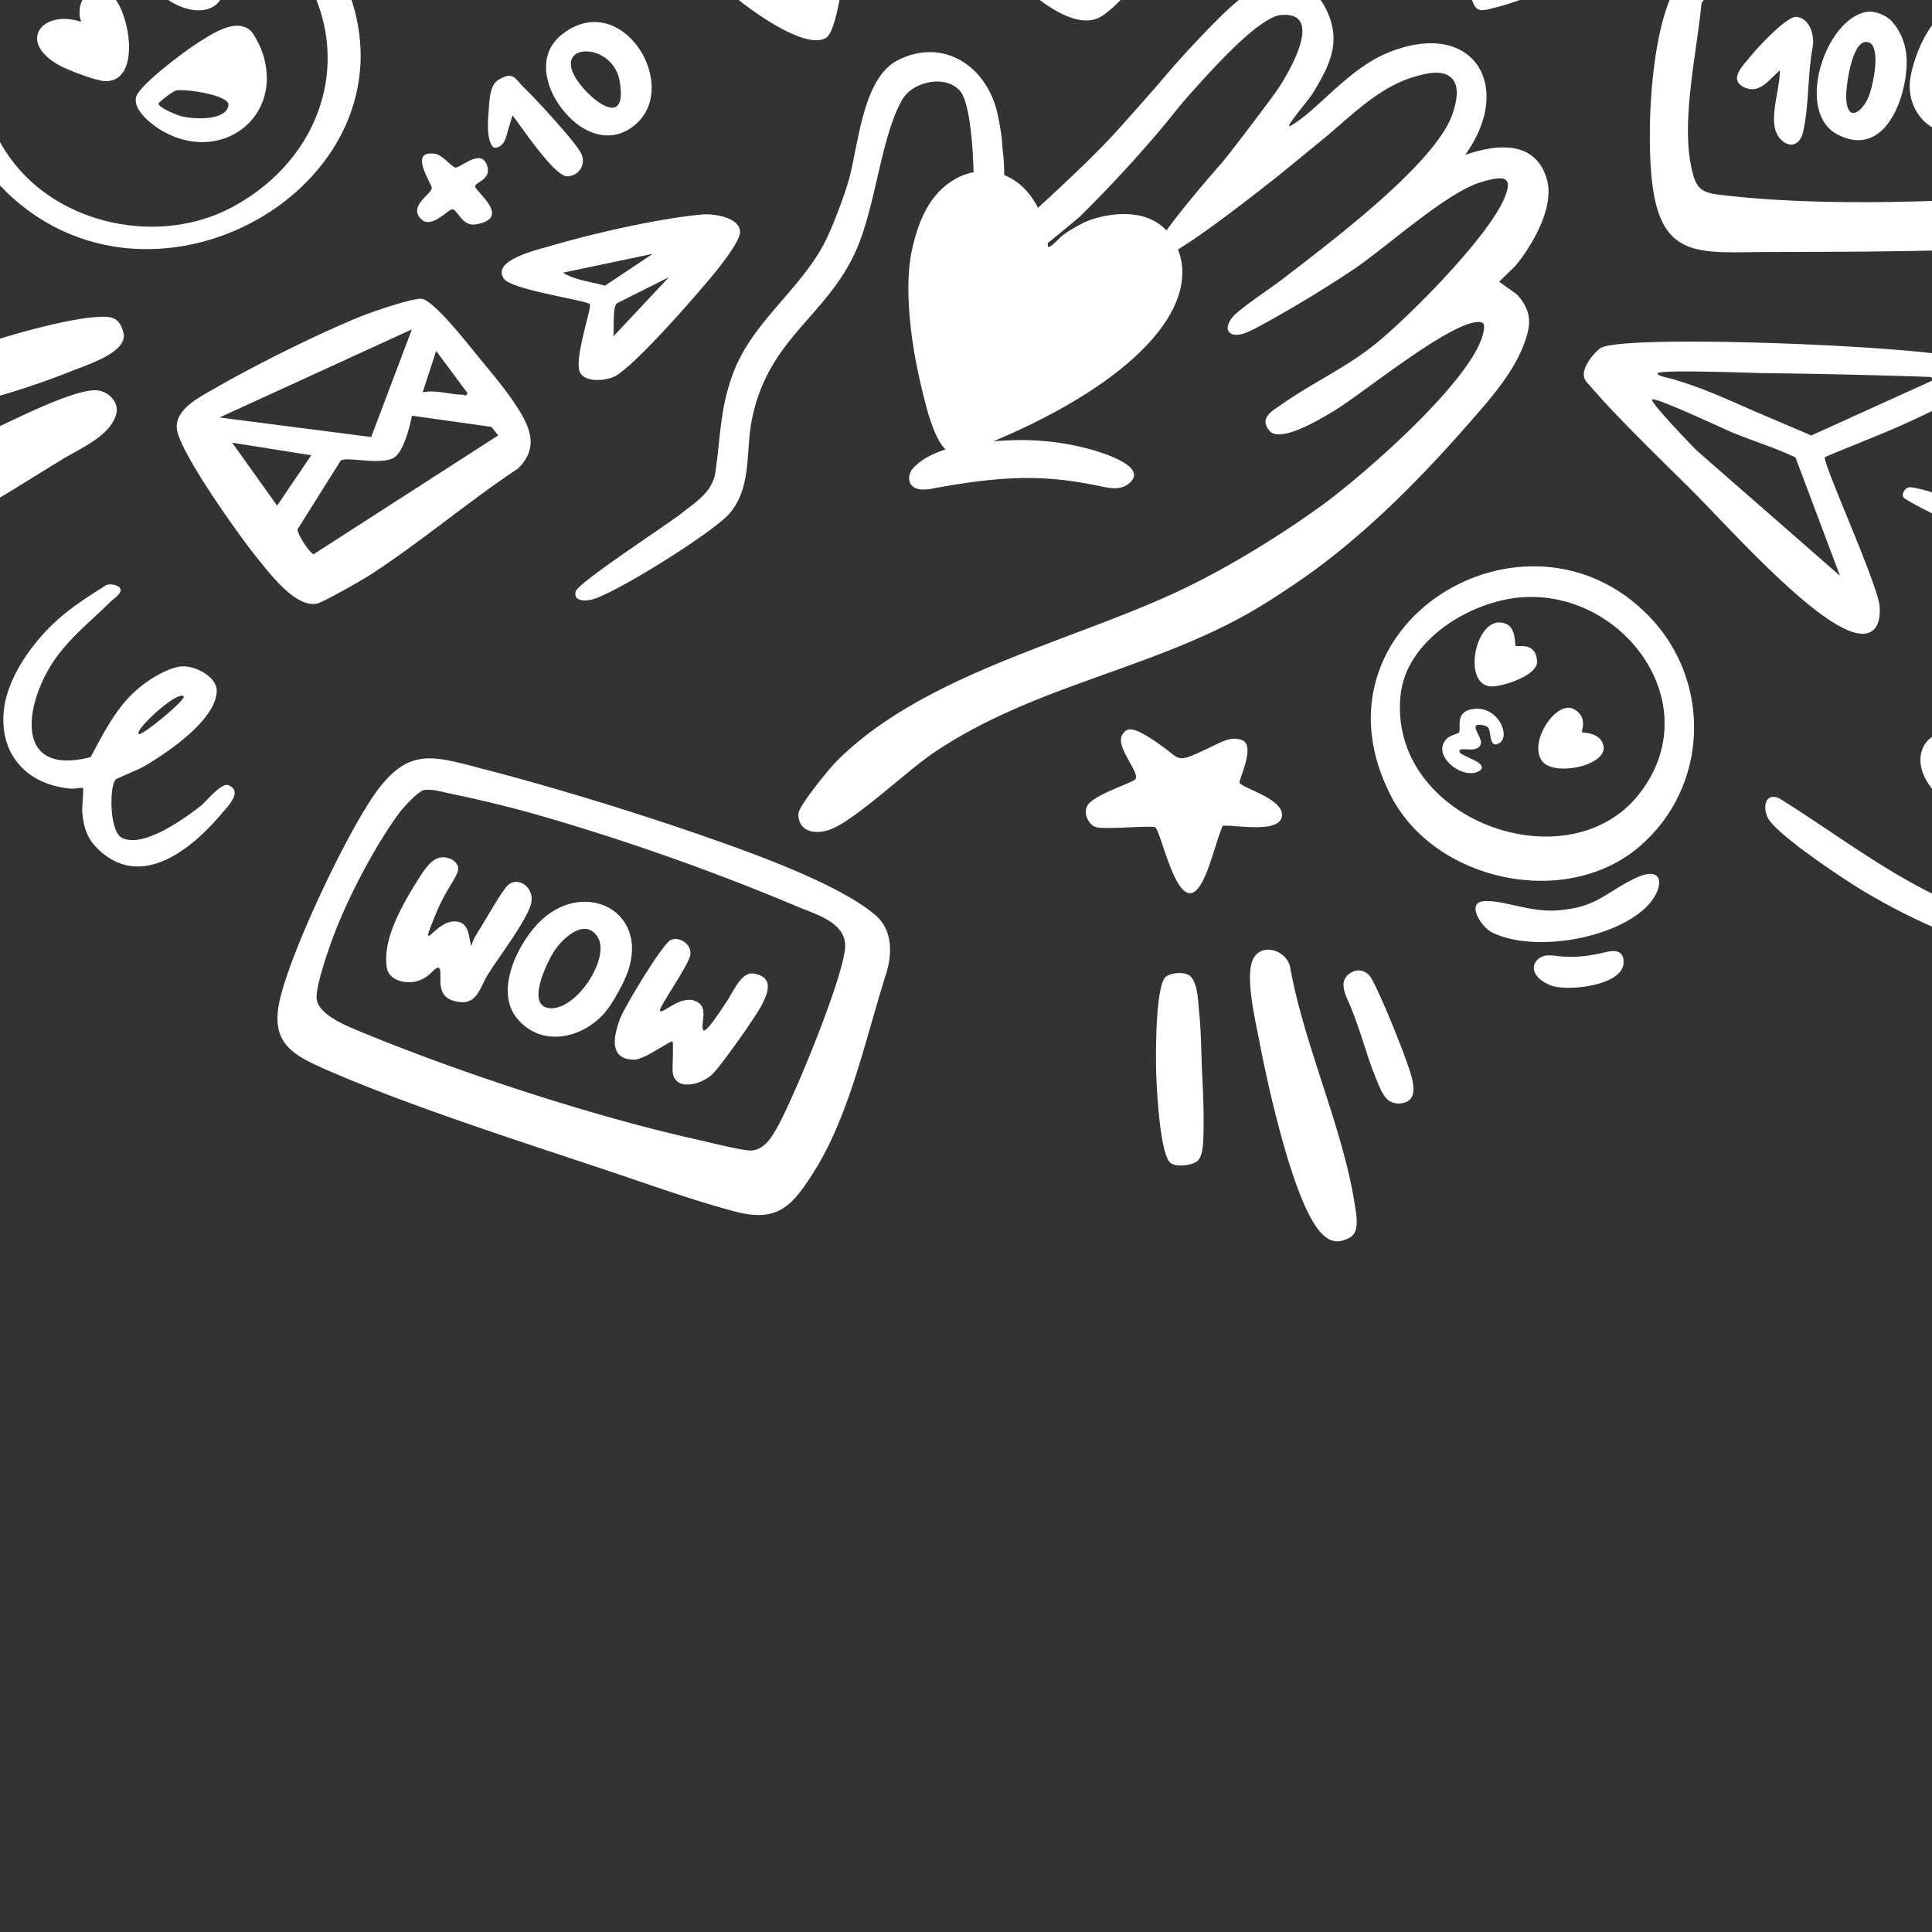
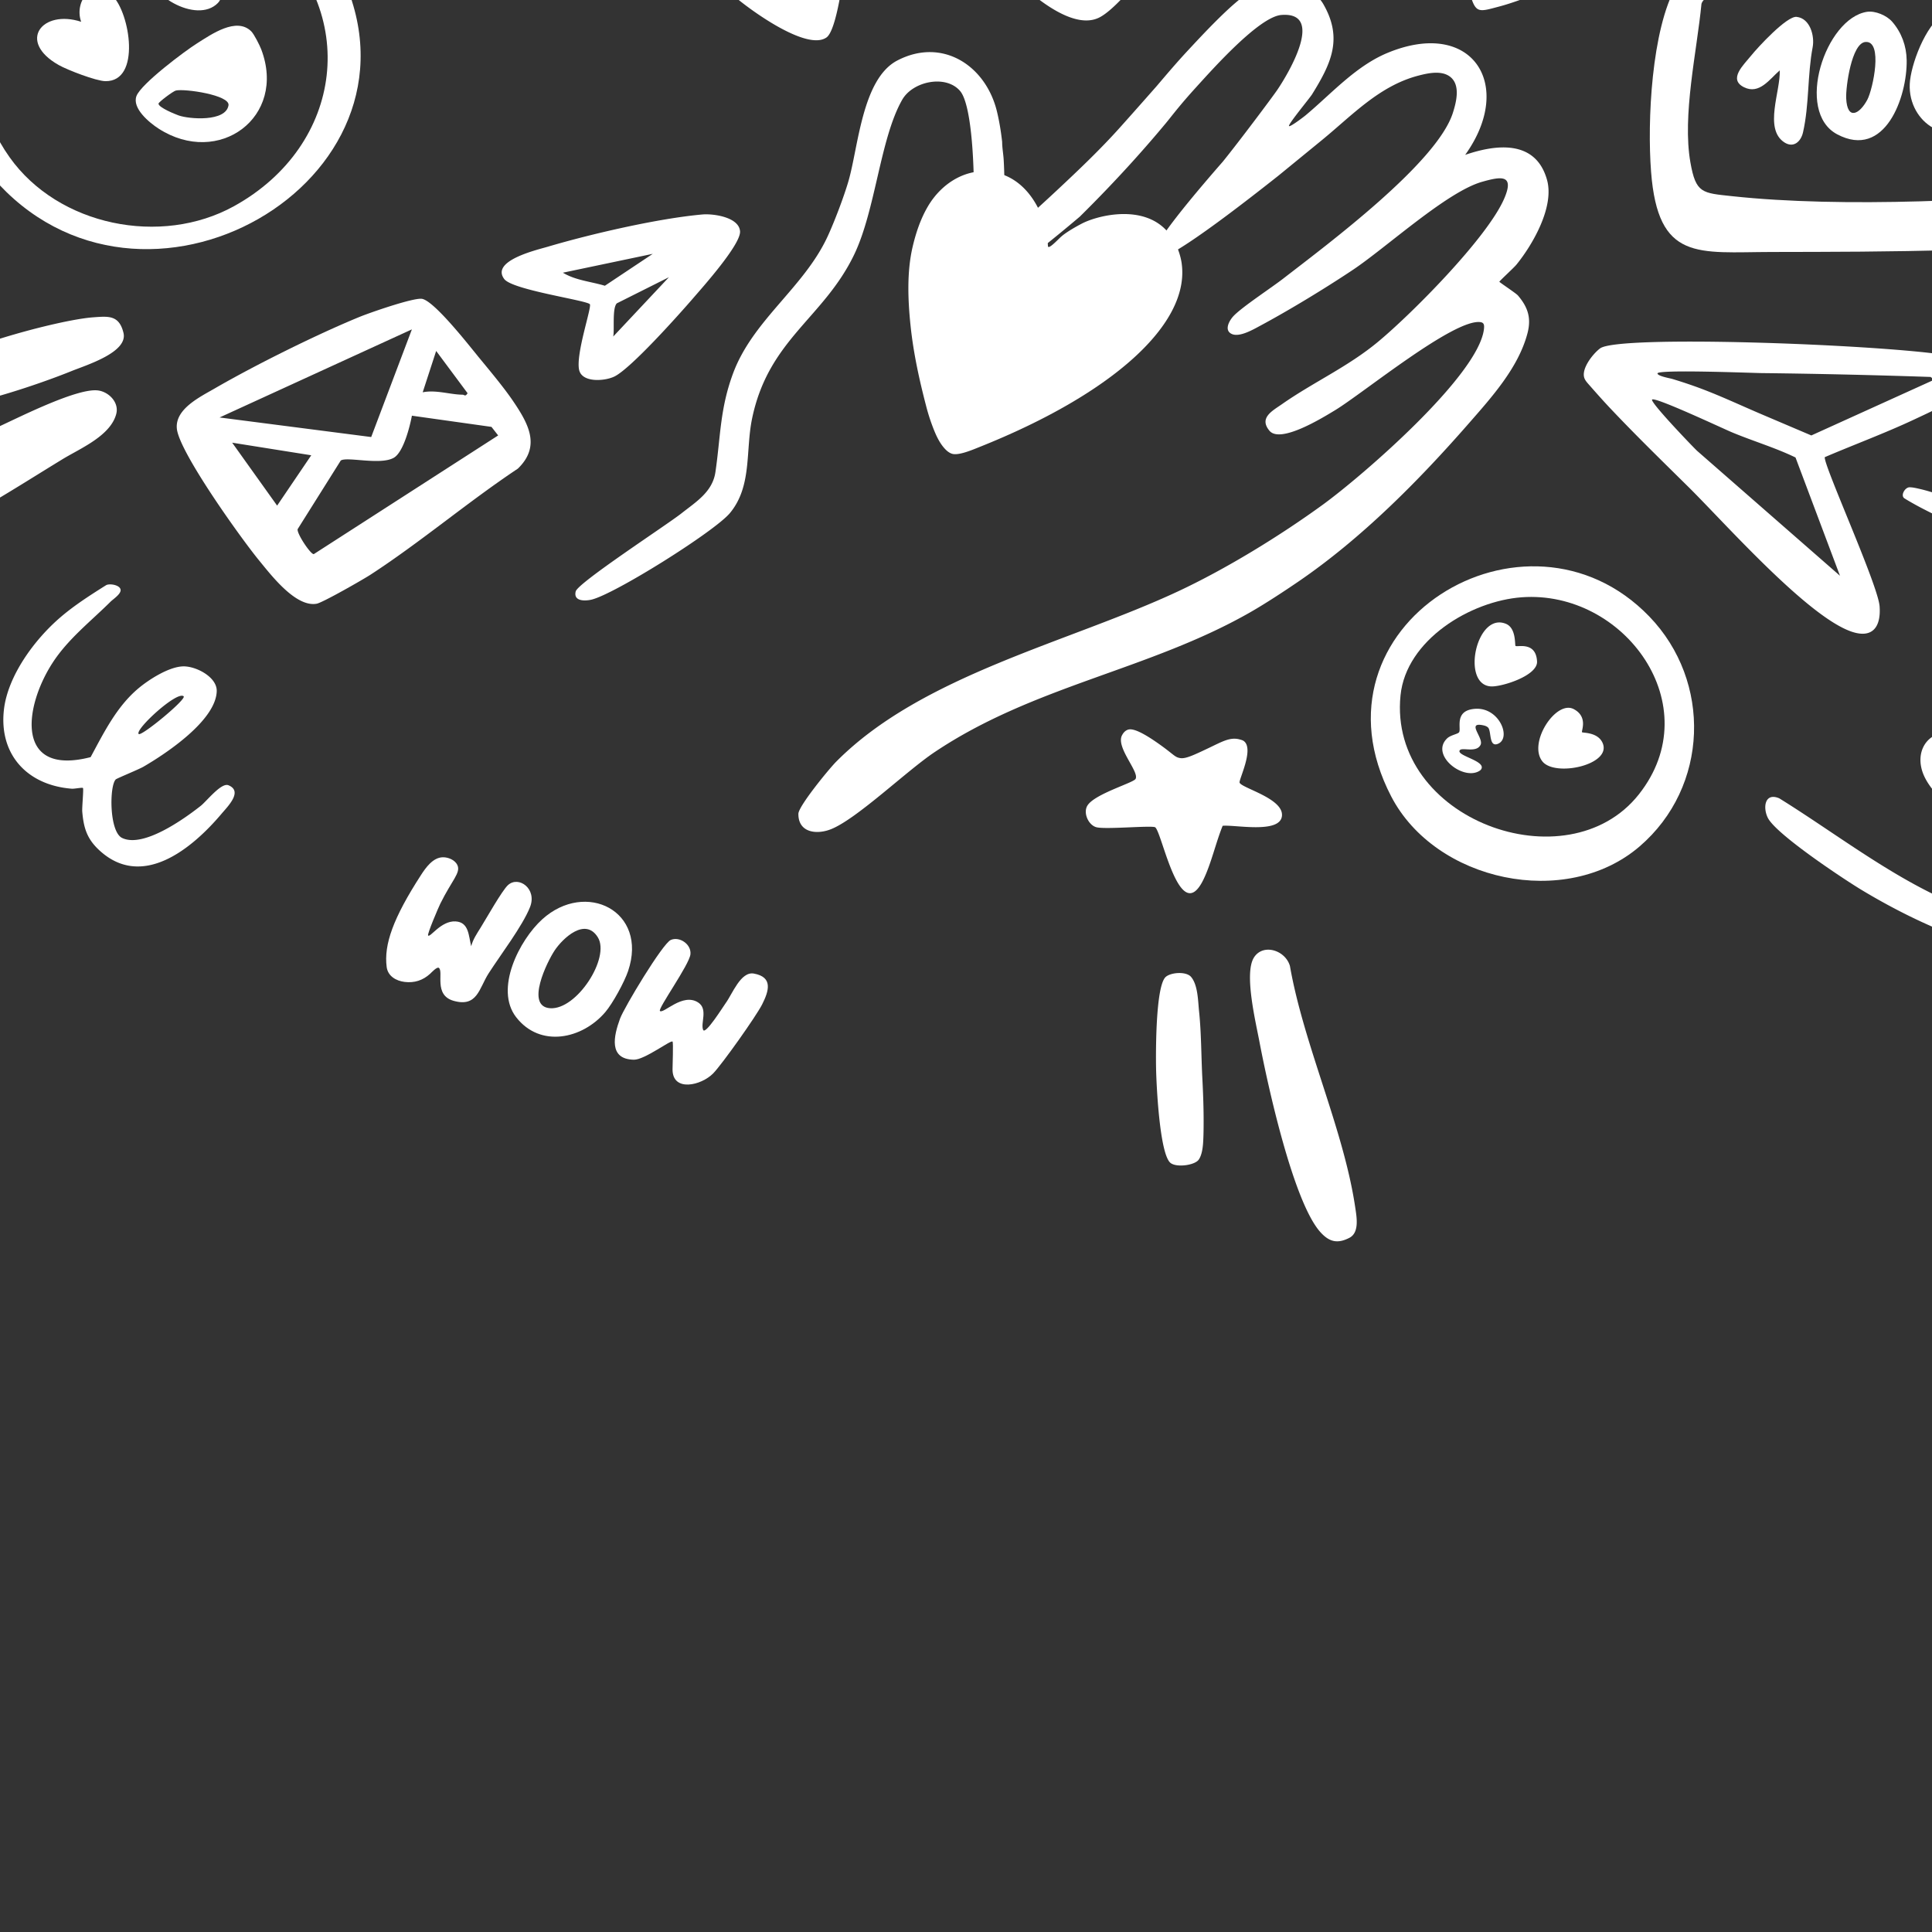
<svg xmlns="http://www.w3.org/2000/svg" width="400" height="400" fill="none" viewBox="0 0 400 400">
  <rect x="0" y="0" width="400" height="400" fill="#333333" stroke="none" />
  <g clip-path="url(#a)">
    <path fill="#fff" d="M245.815-17.32c-3.816 5.007-13.051 18.126-18.048 20.856-5.258 2.873-13.283-3.838-17.08-7.397-11.133-10.435-25.087-36.883-27.811-51.858-2.248-12.348-1.642-26.626 6.613-36.761 13.412-16.472 30.053-.674 37.777 12.466 11.919-12.404 39.442-19.675 43.547 3.706 3.576 20.376-13.324 43.679-24.995 58.99l-.003-.002ZM338.707-43.898c3.62-1.31 7.495-2.064 11.365-1.89 3.495.157 7.244 1.289 9.717 3.873 2.315 2.42 3.191 5.743 3.048 9.028-.167 3.79-3.109 8.363-5.815 10.963-7.371 7.09-36.441 20.59-46.6 23.268-4.409 1.164-4.905 1.55-6.212-3.086-4.668-16.56-1.315-50.553 17.59-57.396 6.791-2.458 15.463-.633 16.872 9.535.294 2.115-.229 5.802.038 5.708l-.003-.003ZM98.832 73.616c2.345 2.86 5.414 6.487 7.446 9.494 3.11 4.609 5.749 9.27.936 13.917-10.257 6.823-20.247 15.296-30.52 21.966-1.558 1.01-9.882 5.772-11.127 5.999-4.326.786-9.414-5.902-11.92-8.953-3.71-4.514-16.56-22.448-17.032-27.288-.396-4.064 4.733-6.53 7.853-8.336 8.403-4.861 21.15-11.189 29.949-14.795 2.226-.91 10.99-3.948 12.879-3.759 2.444.245 9.653 9.454 11.54 11.755h-.004Zm-13.555-5.422L45.46 86.433l31.393 4.05 8.424-22.289Zm2.237 13.027c2.751-.56 5.646.477 8.262.496.375 0 .542.488 1.033-.307l-6.506-8.75-2.786 8.558-.003.003Zm15.628 8.934-1.388-1.774-16.474-2.317c-.423 2.258-1.757 7.589-3.76 8.718-2.81 1.584-9.685-.302-10.97.566l-8.923 14.199c-.24.865 2.708 5.285 3.341 5.177l38.171-24.572.003.003Zm-38.704 4.104-16.37-2.606 9.309 13.03 7.063-10.421-.002-.003ZM411.589 106.12c19.546 7.983 49.726 27.946 58.183 47.829 9.572 22.511-9.098 33.967-29.682 30.226-.938-.169-5.92-1.924-6.109-1.668-.237.321.116 1.032.178 1.364.116.609.091 1.159.035 1.781-.315 3.433-1.507 6.972-4.269 9.195-2.056 1.655-4.676 2.369-7.268 2.558-6.53.474-13.208-1.741-19.19-4.116-5.789-2.298-11.381-5.117-16.752-8.267-.488-.286-.973-.577-1.458-.871-3.721-2.258-17.525-11.415-19.241-14.816-1.081-2.146-.628-5.339 2.368-4.045 13.607 8.41 28.057 20.187 43.72 24.394 4.565 1.226 16.851 3.5 16.687-4.018-.143-6.457-3.374-5.749-7.969-8.055-6.676-3.35-19.641-10.152-22.583-17.248-1.882-4.538.565-9.02 5.791-8.785 8.586.388 19.748 11.178 24.518 17.929.66.932 3.188 5.751 3.493 5.91.735.388 4.279 1.361 5.338 1.638 14.493 3.789 35.815 1.426 27.555-19.007-7.041-17.419-32.716-35.529-48.936-44.126-3.913-2.072-8.026-3.808-12.019-5.721-3.277-1.569-6.56-3.094-9.659-5.002-.932-.574.081-2.312 1.027-2.309.614 0 1.237.142 1.835.275 1.811.401 3.587.983 5.344 1.576a171.358 171.358 0 0 1 8.872 3.296l.199.081-.008.002Zm6.621 60.881c-2.705-2.709-7.629-6.603-11.151-8.017-1.552-.626-3.476-1.493-1.738.622 3.762 4.581 10.318 8.141 15.63 10.607-.781-1.148-1.762-2.237-2.741-3.212Z" />
    <path fill="#fff" d="M408.199 75.364c.967 1.213 1.102 3.87-.089 5.115-1.595 1.668-9.311 5.206-11.844 6.395-6.018 2.824-12.351 5.16-18.463 7.777-.321 1.544 11.009 26.402 11.346 30.865.315 4.193-1.394 6.702-5.67 5.303-9.16-2.994-26.424-22.615-33.964-30.058-5.441-5.374-10.928-10.715-16.178-16.28-1.514-1.604-2.969-3.256-4.427-4.913-.316-.358-.639-.725-.833-1.164-.862-1.949 1.749-5.196 3.21-6.277 3.797-2.813 56.433-.875 71.196 1.326 1.253.186 4.991 1.005 5.716 1.914v-.003Zm-7.718 3.247-.774-.568c-11.663-.391-23.329-.666-35.001-.798-1.684-.019-21.54-.8-21.54.067 0 .556 2.622 1.01 3.048 1.14 1.552.466 3.093.97 4.621 1.512 4.781 1.698 9.354 3.886 14.019 5.867l9.842 4.188.321.137 25.461-11.547.003.002ZM371.74 94.716c-4.247-2.056-8.869-3.412-13.197-5.228-1.938-.814-15.795-7.333-16.488-6.77-.549.445 8.532 9.901 9.3 10.613l29.593 25.874-9.206-24.489h-.002ZM171.128 7.748c-4.093 2.913-15.988-5.8-19.241-8.632-5.094-4.433-17.345-18.271-18.514-24.672-1.038-5.686 1.905-10.712 7.904-10.911 6.646-.221 10.847 4.708 14.703 9.327 1.283-10.936 11.828-14.728 16.698-3.113 2.76 6.581 2.945 15.245 2.272 22.279-.275 2.883-1.714 14.22-3.822 15.722ZM22.9 124.564c-4.13 4.105-8.841 7.746-12.043 12.71-5.982 9.273-7.67 23.488 7.904 19.484 2.77-5.121 5.398-10.489 9.947-14.283 2.207-1.841 6.274-4.417 9.176-4.509 2.655-.083 7.066 2.194 6.988 5.126-.164 6.039-10.38 12.863-15.17 15.646-.972.566-5.519 2.41-5.74 2.636-1.336 1.361-1.36 10.804 1.308 12.108 4.373 2.137 12.827-3.913 16.269-6.621 1.255-.989 4.276-4.9 5.764-4.282 3.043 1.258-.14 4.368-1.485 5.961-6.085 7.187-16.428 15.724-25.3 7.457-2.498-2.329-3.201-4.568-3.487-7.959-.072-.859.318-4.721.143-4.891-.156-.151-1.768.189-2.285.148C5.72 162.6-.238 156.294.81 146.956c.776-6.931 6.211-14.447 11.723-19.174 2.88-2.471 6.2-4.592 9.407-6.608.68-.426 2.927-.091 3.03.949.086.876-1.547 1.921-2.073 2.444l.003-.003Zm15.116 19.592c-1.401-1.15-10.17 6.94-9.3 7.813.547.552 9.998-7.241 9.3-7.813ZM11.874 95.727C2.905 101.23-5.81 106.912-15.45 111.243c-6.236 2.802-13.402 6.292-20.4 6.131-4.784-.108-5.182-4.84-2.046-8.031 5.997-6.099 29.386-17.199 38.004-21.18 4.368-2.018 16.03-7.893 20.214-7.321 2.22.304 4.374 2.482 3.746 4.864-1.202 4.562-7.502 7.155-11.135 9.373l-1.062.65.003-.004ZM143.547 61.698c-3.008 3.477-12.893 14.558-16.328 16.248-1.992.98-6.743 1.345-7.323-1.388-.706-3.336 2.693-13.07 2.224-13.58-.757-.824-15.935-2.932-17.706-5.187-2.918-3.824 6.77-6.05 8.988-6.708 8.968-2.652 22.807-5.856 32.023-6.68 2.234-.2 7.57.536 7.794 3.479.205 2.67-7.613 11.437-9.672 13.814v.002Zm-8.4-9.143-18.606 3.904c2.633 1.599 5.808 1.83 8.691 2.703l9.915-6.607Zm3.347 4.84L127.712 62.8c-1.003 1.002-.458 5.46-.75 6.877l11.532-12.283ZM253.137 170.969c-1.396 3.433-2.38 7.858-3.973 11.124-4.88 10.012-8.518-9.618-9.984-10.801-.555-.45-10.403.493-12.222-.032-1.665-.483-2.794-3.075-1.754-4.576 1.63-2.356 9.376-4.592 9.888-5.395.908-1.426-4.156-6.587-2.776-9.08.089-.159.388-.76 1.035-1.064.601-.283 1.867-.491 6.742 2.983 3.027 2.156 3.126 2.657 4.288 2.83 1.097.162 2.673-.574 5.783-2.048 2.841-1.348 4.498-2.353 6.465-1.827.501.134.747.207 1.003.439 1.972 1.773-1.21 7.979-.984 8.526.472 1.14 9.09 3.259 8.767 6.854-.34 3.794-9.788 1.805-12.278 2.072v-.005ZM259.592 198.281c1.862-3.026 6.529-1.59 7.478 1.73 2.856 16.291 11.081 33.719 13.491 49.805.315 2.107.943 5.357-1.175 6.457-2.509 1.301-4.207.819-5.991-1.148-5.638-6.217-10.968-30.625-12.645-39.472-.776-4.102-3.19-14.07-1.158-17.369v-.003ZM19.337 65.694c3.099-.224 5.34-.49 6.23 3.234.957 4.01-7.608 6.627-10.742 7.893-6.92 2.797-20.036 7.2-27.283 7.7-5.185.358-8.64-3.358-4.201-7.182 5.516-4.751 28.493-11.106 35.995-11.645ZM248.165 240.114c-.827 1.148-4.581 1.66-5.826.655-2.269-1.827-2.935-16.39-2.989-19.697-.051-3.118-.113-17.059 2.032-18.84 1.121-.932 4.215-1.143 5.212.022 1.434 1.676 1.442 5.031 1.655 7.082.48 4.592.442 9.168.676 13.752.154 2.975.272 5.956.272 8.936 0 1.517-.008 3.043-.105 4.555-.07 1.088-.272 2.63-.924 3.533l-.003.002ZM310.428 58.326c.097-.232 3.018-2.9 3.535-3.538 3.444-4.242 7.867-12 6.336-17.523-2.296-8.29-10.332-7.47-16.948-5.203 10.362-14.437 1.49-28.386-16.078-21.112-6.597 2.732-11.639 8.478-16.962 12.924-.393.33-3.179 2.45-3.43 2.23-.305-.27 4.282-5.784 4.773-6.58 3.91-6.313 6.43-11.506 2.358-18.616-2.819-4.923-10.435-4.977-15.03-2.627-3.43 1.754-10.208 9.133-13.092 12.224-2.207 2.371-4.301 4.835-6.395 7.3 0 0-4.123 4.69-7.61 8.581-4.091 4.565-8.551 8.804-13.027 12.987-3.509 3.282-7.088 6.486-10.648 9.71-.231.21-.493.447-.819.46-.051 0 .361-4.964.388-5.398.156-2.45.194-4.907.156-7.362a84.786 84.786 0 0 0-.134-3.706c-.073-1.234-.316-2.476-.316-3.694-.237-2.108-.574-4.207-1.069-6.269-2.302-9.561-11.338-15.447-20.649-10.582-7.26 3.794-8.049 17.843-10.087 24.909-.932 3.236-2.959 8.57-4.384 11.625-4.916 10.526-15.385 17.186-19.493 28.16-2.764 7.386-2.605 13.177-3.683 20.518-.604 4.11-4.032 6.169-7.069 8.567-2.962 2.342-21.408 14.345-21.856 16.132-.52 2.07 1.895 2.013 3.221 1.716 4.694-1.056 25.501-14.094 28.695-17.923 4.622-5.546 3.218-12.863 4.589-19.525 3.385-16.425 14.774-20.788 21.131-33.969 4.457-9.24 5.39-24.111 9.968-32.104 2.194-3.83 9.044-5.24 11.979-1.798 2.62 3.073 2.938 17.541 2.835 21.829-.089 3.703-1.981 14.267-1.18 16.733.515 1.587 2.703 1.452 4.799.738.407-.105.919-.313 1.561-.641.172-.084.342-.17.504-.256v-.014c2.837-1.576 7.815-5.223 16.261-12.372 7.974-7.875 13.865-14.598 17.808-19.341 1.156-1.388 2.721-3.544 6.295-7.47 3.35-3.68 13.024-14.583 17.627-14.947 9.198-.724 1.329 12.332-.854 15.534-1.043 1.528-7.945 10.742-11.27 14.84-10.696 12.238-15.507 18.93-14.431 20.072 1.21 1.286 9.868-4.446 25.976-17.196l8.936-7.306c6.276-5.134 11.909-11.264 19.983-13.377 1.953-.512 4.756-1.14 6.546.183 2.274 1.682 1.334 5.285.628 7.51-3.307 10.424-26.163 27.37-35.018 34.24-2.622 2.034-8.386 5.793-10.313 7.742-.882.889-2.127 2.97-.504 3.778 1.576.787 4.376-.833 5.831-1.614 6.075-3.256 13.529-7.783 19.277-11.62 6.98-4.66 19.463-16.18 26.79-18.25 3.891-1.1 6.743-1.582 4.573 3.46-3.484 8.103-19.098 23.833-26.151 29.687-6.233 5.174-13.375 8.346-19.864 12.892-1.954 1.37-4.837 2.819-2.598 5.506 2.277 2.735 11.119-2.757 13.553-4.229 5.804-3.508 24.663-19.015 30.134-18.257.755.105.825.63.711 1.522-1.247 9.667-25.259 30.385-33.308 36.241-8.915 6.484-20.05 13.318-30.032 17.986-22.6 10.569-53.014 17.309-70.795 35.289-1.477 1.493-7.778 9.182-7.791 10.756-.038 3.953 3.837 4.374 6.815 3.161 5.355-2.18 15.579-12.03 21.33-15.892 20.6-13.833 44.474-17.002 65.497-29.045 3.14-1.801 6.982-4.326 9.993-6.385 12.989-8.893 24.766-20.777 35.087-32.578 4.762-5.444 10.362-11.618 12.23-18.762.827-3.164.075-5.411-1.987-7.823-.374-.44-3.877-2.752-3.84-2.838h.006Z" />
-     <path fill="#fff" d="M189.196 100.872a2.188 2.188 0 0 1-.598-.582c-.715-1.027-.348-2.517.509-3.428 4.476-4.751 14.102-5.468 20.201-5.705A54.462 54.462 0 0 1 225.28 92.9c2.032.533 13.119 3.654 8.314 7.322-1.919 1.463-4.484.698-6.602.272-3.291-.66-6.595-1.154-9.944-1.383-8.123-.555-16.057.577-24.023 2.048-1.28.238-2.811.378-3.827-.288h-.002ZM340.74 187.89c-6.829 6.567-23.187 9.351-31.767 5.193-2.364-1.145-5.503-6.247-1.72-6.508 4.008-.275 9.422 2.355 15.278 1.905 8.176-.628 9.96-3.781 16.099-6.686 6.276-2.97 5.983 2.369 2.107 6.096h.003ZM292.339 227.023c-.382.797-1.164 1.35-2.581 1.439-.941.059-1.908-.264-2.585-.922-1.126-1.094-1.765-3.021-2.358-4.452-.762-1.833-1.398-3.714-2.007-5.603-.949-2.94-1.938-5.988-3.108-8.896-.916-2.279-2.899-5.346-.102-7.154 1.55-1.003 3.39-.48 4.309 1.088 1.994 3.407 7.427 16.795 8.4 20.638.348 1.374.531 2.821.032 3.859v.003ZM118.913 25.22c-5.126-4.325-8.848-13.119-2.55-18.091 12.119-9.57 24.489 10.135 15.442 18.43-4.037 3.703-8.958 2.978-12.892-.34Zm.819-8.263c2.986 4.148 10.259 9.678 8.551-.178-1.447-8.354-14.483-8.063-8.551.178ZM108.502 18.146c2.412 2.323 10.263 10.83 11.71 13.412 1.331 2.374-.348 4.878-2.741 4.953-2.662.084-9.613-10.41-11.356-12.63l-.903 2.972c-.423 1.393-.636 3.104-2.218 3.652-.21.072-.445.118-.657.05-.254-.08-.434-.306-.564-.54-1.091-1.97-.717-5.37-.56-7.536.124-1.708.232-4.845 1.902-5.888 3.207-1.997 3.523-.24 5.385 1.555h.002ZM94.37 34.69c1.34-.218 5.067-3.735 6.341-.752 1.375 3.22-2.317 3.716-2.334 4.643-.021 1.076 7.651 6.455.319 7.85-3.084.588-3.892-3.01-5.037-3.098-.803-.063-4.212 4.02-6.333 2.145-2.997-2.652 1.95-5.24 2.067-6.538.078-.881-5.059-7.966.733-7.093 1.487.224 3.61 2.948 4.247 2.846l-.003-.003ZM318.369 198.65a2.94 2.94 0 0 1 1.393-.747c.987-.218 2.011-.046 3.013.065 3.288.361 6.479-.057 9.667-.838 2.086-.512 3.854-.264 3.689 2.32-.299 4.651-11.628 5.856-15.005 4.589-1.304-.487-2.854-1.439-3.398-2.791-.388-.971-.049-1.941.638-2.598h.003ZM181.135 189.366c3.713 3.131 3.64 8.079 2.288 12.367-3.145 9.958-5.533 20.225-9.446 29.943-1.55 3.845-3.355 7.599-5.578 11.105-4.264 6.727-7.29 10.317-15.844 8.142-7.882-2.005-17.794-5.549-25.674-8.195-18.579-6.242-41.504-13.483-59.199-21.198-6.858-2.992-11.564-5.417-9.898-13.809 1.975-9.95 13.752-34.667 19.694-43.167 7.01-10.025 12.073-8.077 22.686-5.317 15.865 4.129 33.495 9.589 48.95 15.067 8.982 3.183 24.925 9.085 32.018 15.067l.003-.005Zm-11.912.013c-1.374-.611-2.773-1.107-3.905-1.584a485.235 485.235 0 0 0-53.356-18.891 232.206 232.206 0 0 0-12.604-3.25 324.488 324.488 0 0 0-6.446-1.412c-1.571-.329-3.498-.936-5.12-.669-1.178.194-4.307 3.63-5.1 4.697-5.076 6.864-10.711 17.66-13.703 25.675-.994 2.665-3.732 10.453-3.417 12.914.415 3.25 6.198 5.551 8.96 6.696 20.477 8.479 48.309 17.606 69.901 22.406 2.239.498 9.588 2.374 11.205 2.231 2.587-.229 3.967-2.52 5.139-4.535 3.366-5.794 14.289-32.245 14.208-37.942-.046-3.239-2.854-5.047-5.759-6.338l-.003.002Z" />
    <path fill="#fff" d="M91.707 177.489c1.091-.016 2.509.547 3.002 1.649.703 1.571-1.135 3.089-3.547 7.956-.382.77-2.748 6.308-2.53 6.586.418.528 2.662-3.072 5.67-2.913 2.792.148 2.703 2.929 3.253 5.144.355-1.398 1.19-2.63 1.94-3.832 1.145-1.838 4.465-7.737 5.684-8.834 2.209-1.989 6.06.763 4.557 4.56-1.561 3.94-6.158 9.952-8.589 13.747-1.96 3.058-2.307 7.058-7.247 5.654-4.185-1.192-1.991-6.05-3.045-6.824-.385-.28-1.568 1.011-1.803 1.226-1.498 1.367-3.25 1.938-5.274 1.69-1.757-.216-3.473-1.188-3.721-3.088-.61-4.66 1.374-10.182 7.082-19.01.997-1.542 2.487-3.684 4.57-3.714l-.002.003ZM139.239 215.649c-.342-.391-5.796 3.791-7.998 3.754-5.309-.092-4.166-4.962-2.873-8.489.854-2.329 8.807-15.555 10.508-16.304 1.797-.793 4.284.881 4.074 2.959-.221 2.161-6.823 11.316-6.314 11.747.755.633 4.703-3.841 7.91-1.765 2.107 1.363.447 4.309 1.034 5.68.461 1.076 4.175-4.875 4.673-5.556 1.383-1.89 3.105-6.598 5.827-6.107 4.023.725 3.102 3.63 1.711 6.387-1.221 2.42-8.26 12.348-10.119 14.264-2.477 2.552-8.43 3.913-8.43-.803 0-.863.191-5.554 0-5.773l-.003.006ZM125.32 209.546c-4.753 5.587-13.463 7.46-18.446 1.067-4.546-5.831.674-16.005 5.39-20.279 9.003-8.157 21.966-1.719 17.778 10.712-.766 2.27-3.177 6.687-4.722 8.5Zm-10.499-12.747c-1.525 2.286-6.115 11.57-.943 11.941 5.535.399 12.499-10.458 9.901-14.673-2.598-4.215-7.236.151-8.961 2.732h.003ZM428.65-15.046c9.61-.37 24.224-2.175 28.687 8.658 3.827 9.287 1.679 38.265-1.593 48.14-2.04 6.154-8.429 6.443-14.016 7.197-23.995 3.24-50.64 3.17-74.948 3.22-15.253.033-23.51 2.017-24.944-16.627-.803-10.426.079-29.401 5.226-38.494 2.921-5.16 17.692-6.99 23.472-7.793 18.59-2.582 39.273-3.576 58.118-4.301h-.002Zm19.708 7.405c-1.887-1.512-8.158-1.579-10.837-1.64-9.742-.227-19.659.993-29.39 1.514-13.405.714-25.677.824-39.041 3.023-3.425.563-13.943 2.2-16.051 4.42-.315.334-.625.639-.765 1.094-.954 9.912-4.016 23.103-2.291 32.872 1.132 6.422 2.444 6.306 8.624 6.975 22.871 2.471 54.687.878 77.791-1.477 5.4-.55 10.025-.639 12.617-5.99 2.477-5.108 3.536-28.556 2.722-34.673-.299-2.245-1.62-4.708-3.377-6.118h-.002Z" />
    <path fill="#fff" d="M409.57 24.778c-6.473 6.425-15.094.003-14.11-8.17.515-4.288 3.705-12.47 7.869-14.273 3.776-1.633 8.303-.32 10.489 3.17 3.093 4.936-.31 15.363-4.25 19.273h.002ZM406.711 7.55c-3.498.622-5.648 9.057-5.069 12.014.889 4.53 4.46-.324 5.355-2.388.76-1.754 3.25-10.254-.286-9.626ZM386.527 2.45c1.706-.267 4.09.738 5.23 2.048 1.946 2.239 2.954 5.036 3 7.963.124 7.616-4.49 20.602-14.388 15.347-8.829-4.686-2.431-24.017 6.158-25.359Zm-.316 6.24c-2.862.246-4.085 9.322-3.977 11.662.215 4.662 2.786 3.303 4.387.27 1.132-2.149 3.315-12.252-.412-11.931h.002Z" />
    <path fill="#fff" d="M368.473 14.568c-2.137 1.868-4.233 5.053-7.394 3.493-3.339-1.652-.084-4.614 1.468-6.54 1.404-1.744 7.401-8.241 9.416-8.029 2.835.302 3.757 4.01 3.331 6.255-1.107 5.835-.687 11.858-1.999 17.65-.448 1.975-2.003 3.311-3.886 2.066-4.266-2.821-.736-10.629-.936-14.892v-.003ZM1.32 39.741C-13.626 25.229-13.224 3.966-.663-11.942c18.616-23.583 54-23.863 69.563 3.245 24.478 42.633-34.875 80.195-67.58 48.44v-.002ZM54.598-14.69C24.084-40.22-20.382 1.104 1.988 32.56c10.11 14.215 31.331 18.48 46.455 10.13 22.764-12.57 26.35-40.483 6.155-57.38Z" />
    <path fill="#fff" d="M52.03 6.505c.582.579 1.736 2.872 2.056 3.713 5.336 14.06-8.804 24.424-21.243 16.417-1.954-1.258-5.544-4.23-4.587-6.758.956-2.528 10.006-9.306 12.547-10.904 2.954-1.86 8.16-5.535 11.23-2.471l-.003.003ZM36.421 18.742c-.593.137-3.605 2.412-3.605 2.714 0 .814 3.511 2.207 4.147 2.436 2.142.776 9.801 1.401 10.346-2.094.329-2.115-9.074-3.479-10.888-3.056ZM23.294-.87c3.611 3.524 5.977 17.783-1.474 17.673-1.921-.027-7.858-2.313-9.677-3.345-8.67-4.915-3.388-11.577 4.66-8.95-1.55-4.325 2.497-9.28 6.491-5.381v.003ZM41.275-14.777c3.317-.582 4.171 4.843 4.51 7.233.319 2.253.936 6.53-.676 8.168-4.395 4.477-14.991-1.816-14.865-7.475.097-4.46 6.325-3.07 6.667-3.312.911-.652 1.353-4.088 4.366-4.617l-.002.003ZM341.46 127.626c13 13.455 12.359 35.297-2.005 47.624-15.24 13.078-42.267 7.265-51.424-10.365-18.422-35.457 27.924-63.661 53.429-37.259Zm-2.162 36.852c14.572-18.403-3.05-42.363-24.235-40.819-10.574.77-23.947 8.812-25.1 20.314-2.582 25.714 34.516 39.224 49.335 20.505Z" />
    <path fill="#fff" d="M327.54 151.599c.183.175 3.285-.046 4.272 2.245 1.943 4.506-9.845 7.077-12.467 3.805-3.061-3.821 2.797-12.768 6.473-10.839 3.045 1.598 1.523 4.598 1.722 4.789ZM313.775 133.727c.31.31 4.234-1.019 4.455 3.217.153 2.943-7.239 5.258-9.486 5.172-6.331-.245-3.097-15.558 3.075-12.946 2.126.9 1.773 4.376 1.953 4.557h.003ZM308.069 150.608c-.264-.24-.617-.361-.967-.437-3.625-.773.132 2.606-.563 4.032-.849 1.738-3.811.455-4.304 1.127-.83 1.129 5.47 2.185 4.441 3.913-.143.237-.393.385-.644.506-3.447 1.679-9.893-3.525-6.427-6.869.719-.695 2.228-.903 2.479-1.267.52-.749-1.135-4.543 3.325-4.861 5.07-.361 7.611 6.193 4.646 7.276-1.84.674-1.239-2.741-1.988-3.423l.002.003ZM244.654 54.516c-.092-.652-.785-5.117-4.309-7.866-5.202-4.058-13.418-1.916-16.439-.318-3.113 1.644-4.11 2.59-4.11 2.59-.469.345-2.776 2.921-2.83 2.024-.105-1.765-.339-3.539-.916-5.215-1.611-4.7-4.853-8.936-9.936-10.014-5.781-1.226-11.108 2.113-13.984 6.985-1.528 2.593-2.498 5.49-3.182 8.408-1.213 5.19-.979 11.025-.429 16.299.588 5.654 1.808 11.224 3.245 16.719a39.45 39.45 0 0 0 1.188 3.813c.65 1.746 1.412 3.63 2.706 5.01.396.423.868.806 1.428.989 1.337.44 4.226-.8 5.662-1.374 27.561-10.987 43.671-25.494 41.903-38.044l.003-.006Z" />
  </g>
  <defs>
    <clipPath id="a">
      <path fill="#fff" d="M0 0h400v400H0z" />
    </clipPath>
  </defs>
</svg>